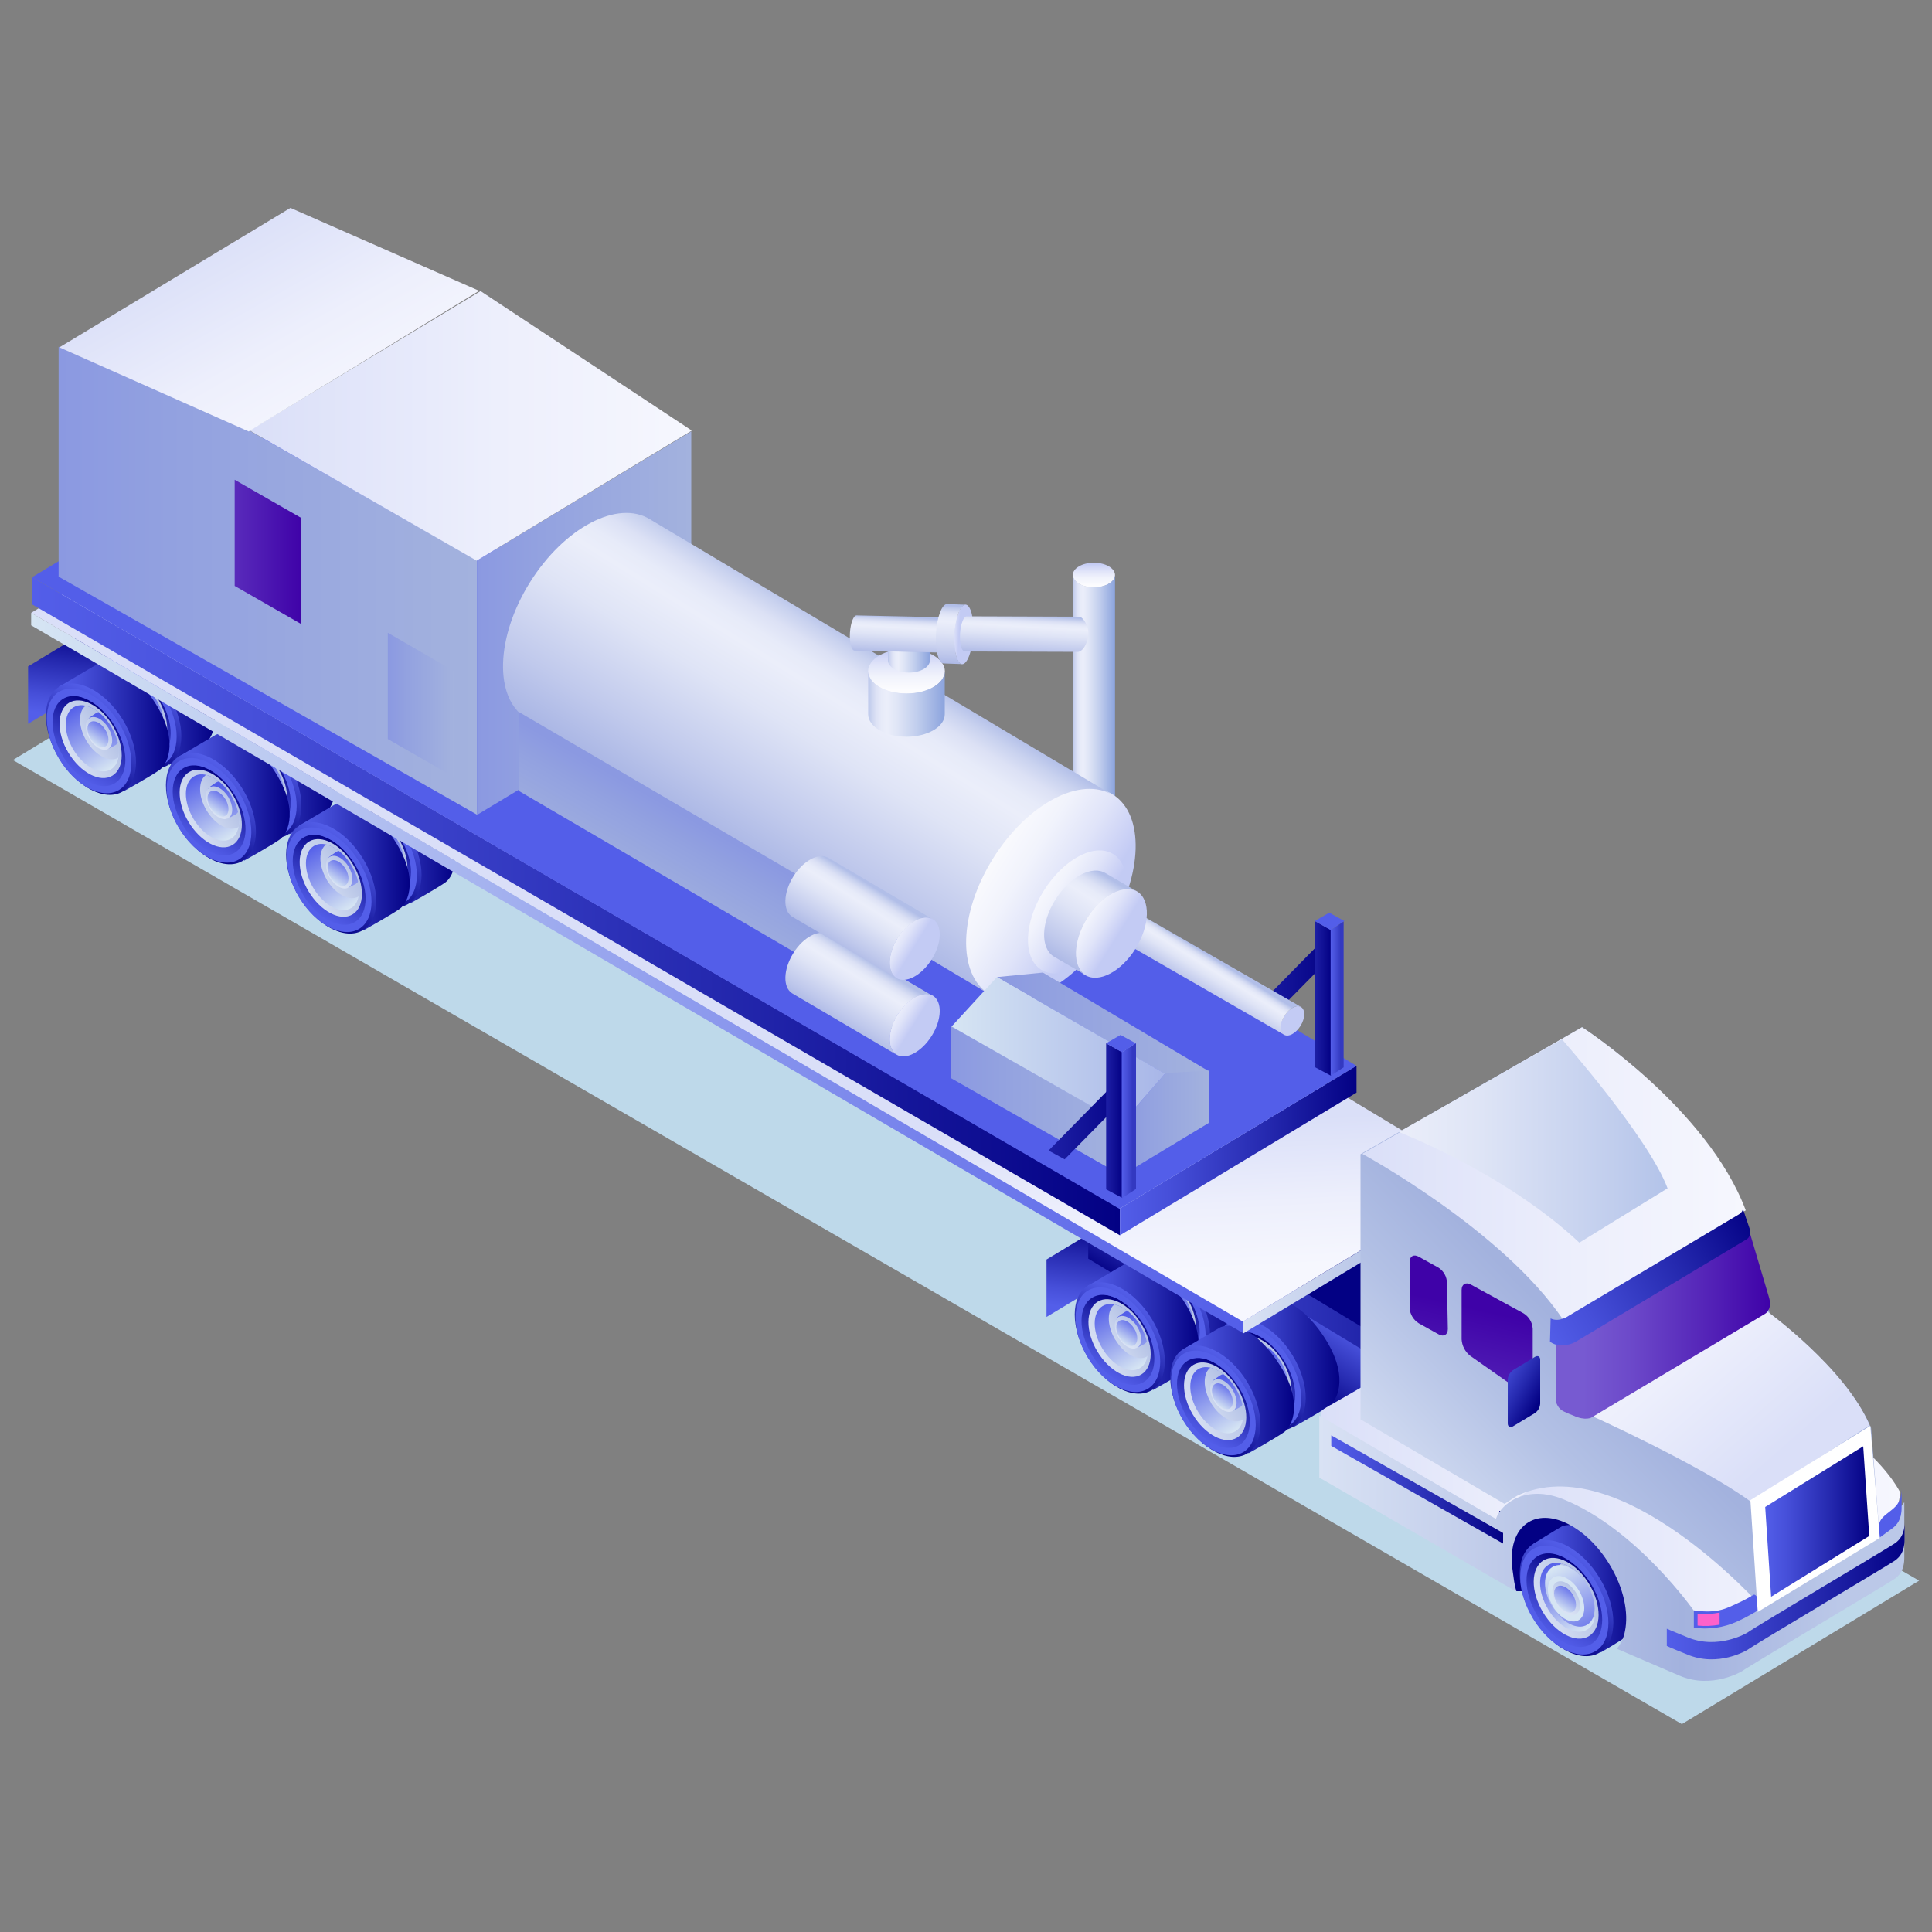
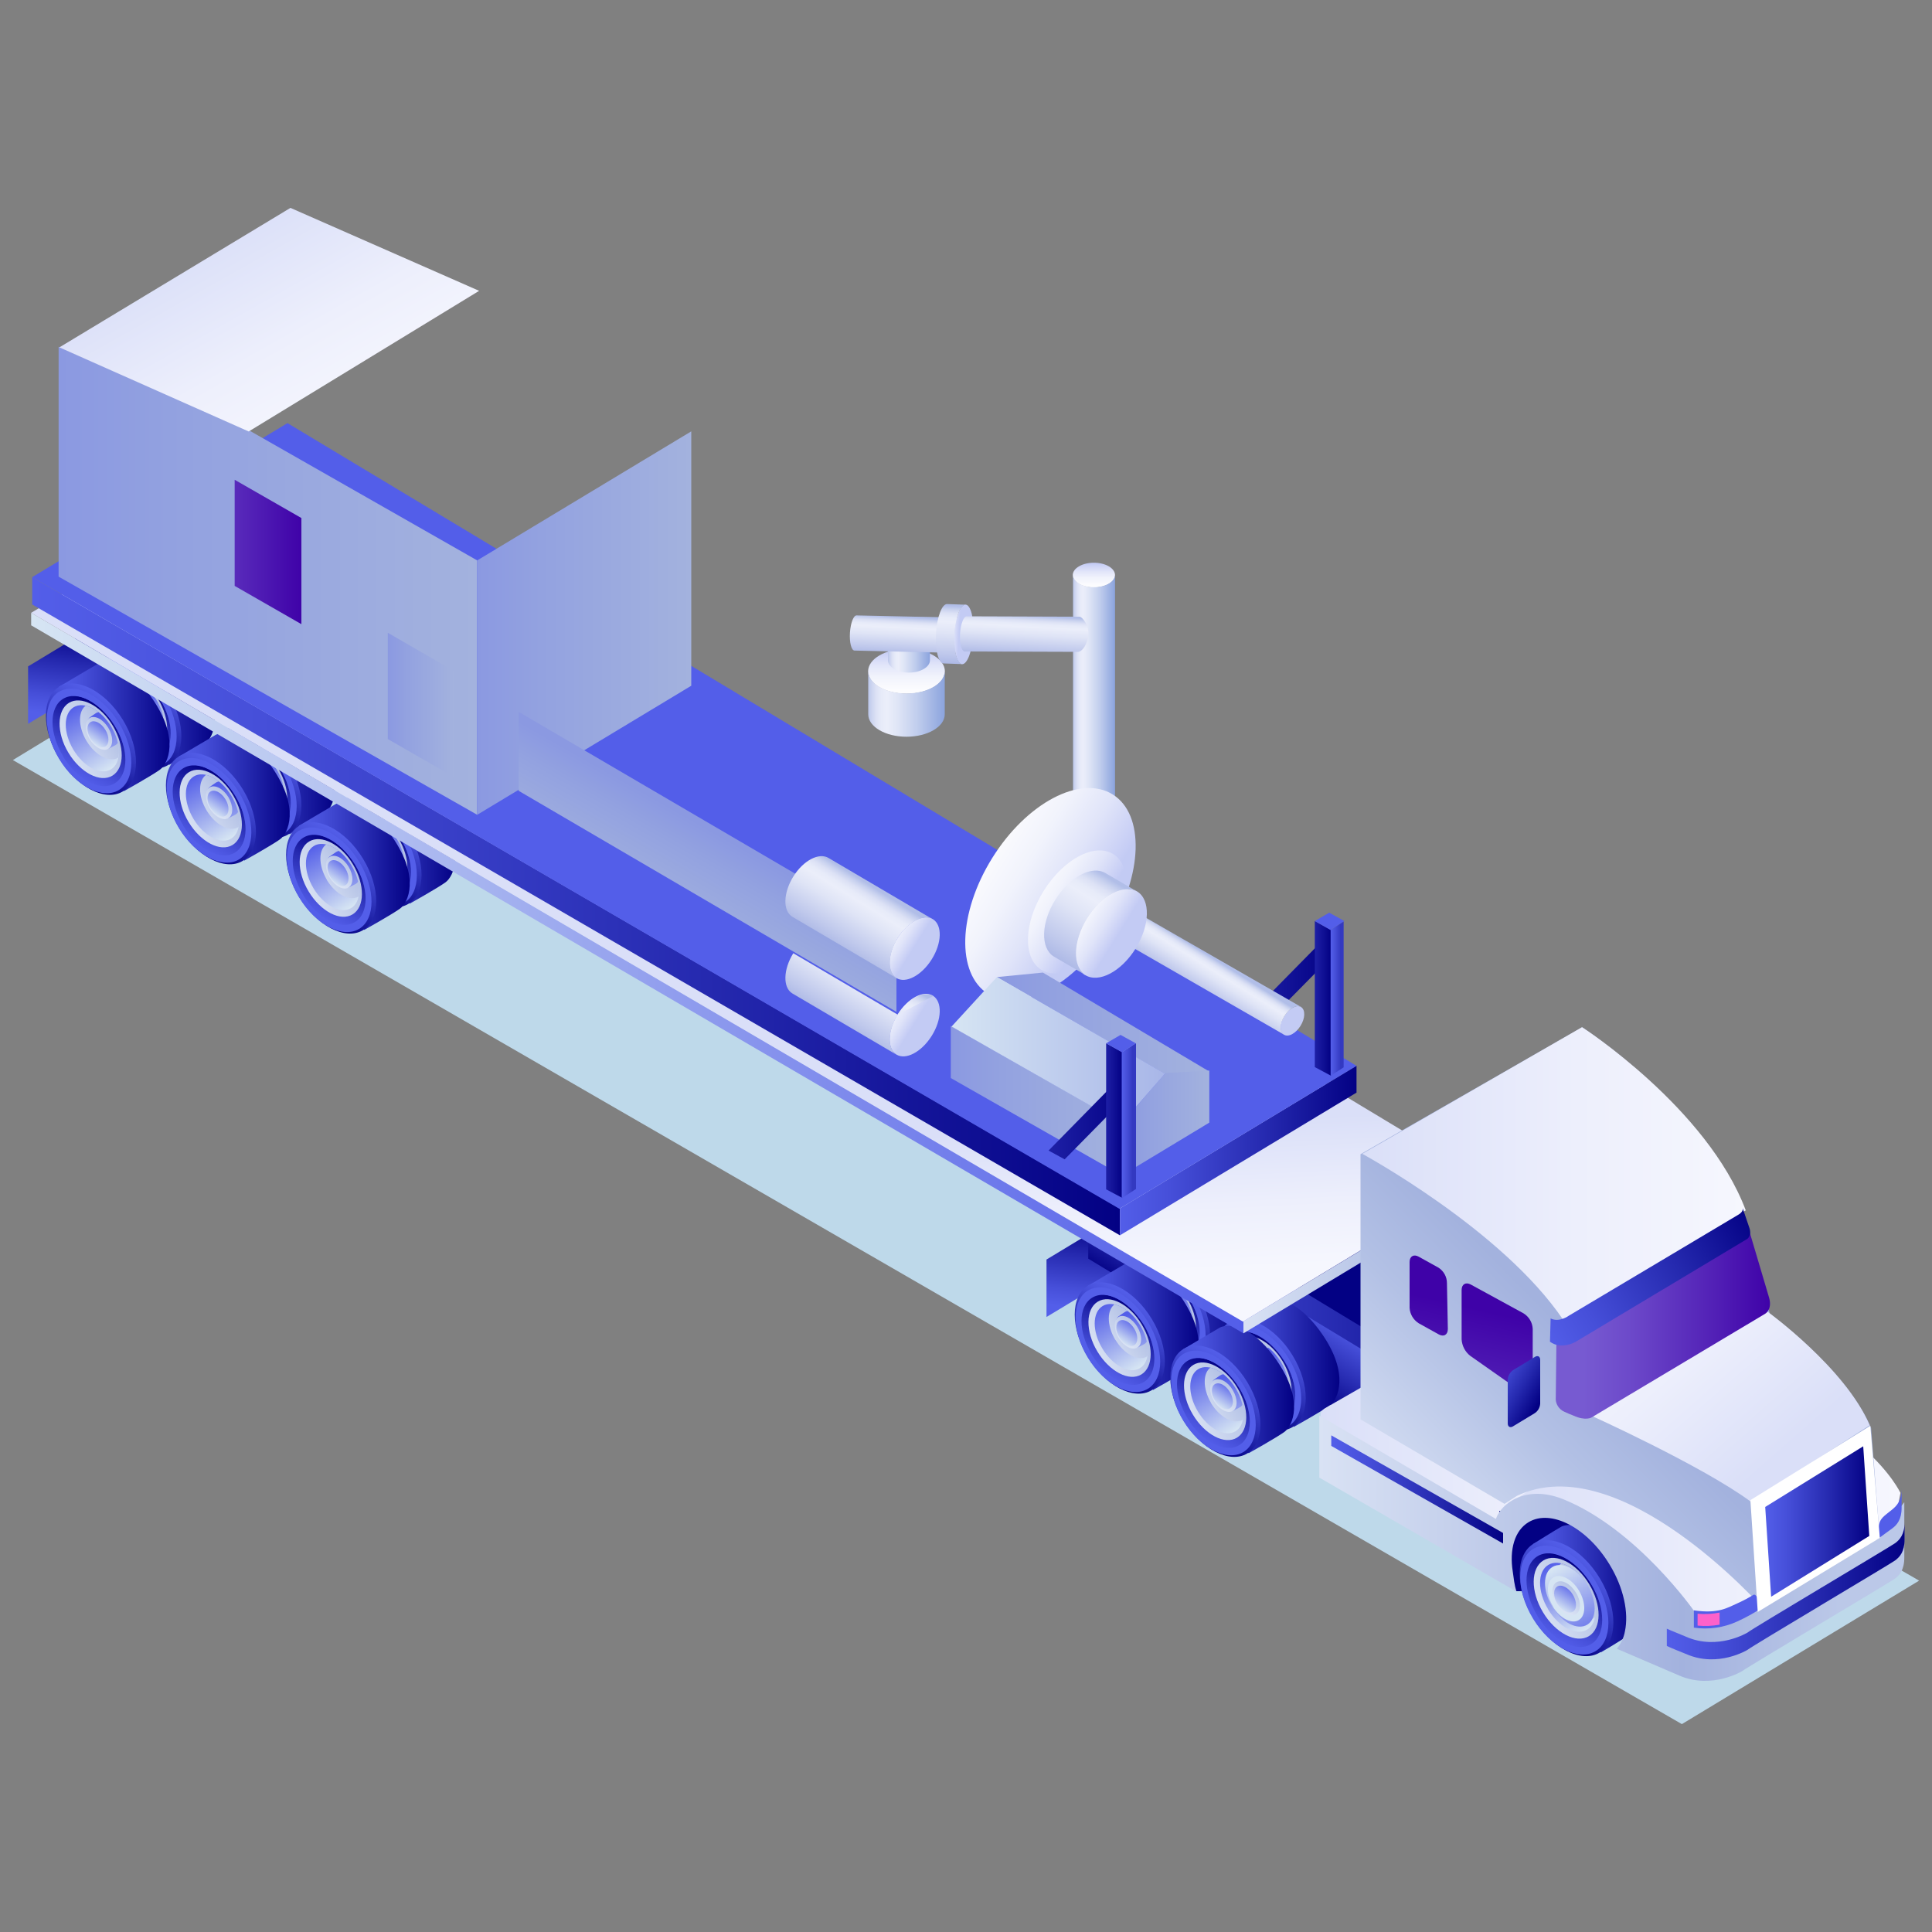
<svg xmlns="http://www.w3.org/2000/svg" xmlns:xlink="http://www.w3.org/1999/xlink" id="a" viewBox="0 0 150 150">
  <rect x="0" y="0" width="150" height="150" fill="#808080" stroke="none" />
  <defs>
    <style>.fs{fill:none;}.ft{fill:url(#j);}.fu{fill:url(#i);}.fv{fill:url(#h);}.fw{fill:url(#p);}.fx{fill:url(#m);}.fy{fill:url(#n);}.fz{fill:url(#l);}.ga{fill:url(#g);}.gb{fill:url(#f);}.gc{fill:url(#e);}.gd{fill:url(#d);}.ge{fill:url(#q);}.gf{fill:url(#o);}.gg{fill:url(#r);}.gh{fill:url(#s);}.gi{fill:url(#c);}.gj{fill:url(#b);}.gk{fill:url(#w);}.gl{fill:url(#v);}.gm{fill:url(#t);}.gn{fill:url(#z);}.go{fill:url(#y);}.gp{fill:url(#x);}.gq{fill:url(#af);}.gr{fill:url(#aa);}.gs{fill:url(#an);}.gt{fill:url(#ax);}.gu{fill:url(#ac);}.gv{fill:url(#am);}.gw{fill:url(#ab);}.gx{fill:url(#ag);}.gy{fill:url(#ah);}.gz{fill:url(#at);}.ha{fill:url(#az);}.hb{fill:url(#al);}.hc{fill:url(#aq);}.hd{fill:url(#ak);}.he{fill:url(#av);}.hf{fill:url(#ap);}.hg{fill:url(#au);}.hh{fill:url(#ad);}.hi{fill:url(#aj);}.hj{fill:url(#ai);}.hk{fill:url(#as);}.hl{fill:url(#ar);}.hm{fill:url(#aw);}.hn{fill:url(#dd);}.ho{fill:url(#dc);}.hp{fill:url(#dj);}.hq{fill:url(#da);}.hr{fill:url(#dg);}.hs{fill:url(#dl);}.ht{fill:url(#dk);}.hu{fill:url(#dr);}.hv{fill:url(#di);}.hw{fill:url(#df);}.hx{fill:url(#db);}.hy{fill:url(#dx);}.hz{fill:url(#du);}.ia{fill:url(#dt);}.ib{fill:url(#ds);}.ic{fill:url(#dz);}.id{fill:url(#dq);}.ie{fill:url(#dh);}.if{fill:url(#dw);}.ig{fill:url(#dn);}.ih{fill:url(#de);}.ii{fill:url(#dy);}.ij{fill:url(#dp);}.ik{fill:url(#dv);}.il{fill:url(#dm);}.im{fill:url(#bc);}.in{fill:url(#bb);}.io{fill:url(#ba);}.ip{fill:url(#bh);}.iq{fill:url(#bk);}.ir{fill:url(#bj);}.is{fill:url(#bp);}.it{fill:url(#bg);}.iu{fill:url(#bf);}.iv{fill:url(#be);}.iw{fill:url(#ce);}.ix{fill:url(#cg);}.iy{fill:url(#cn);}.iz{fill:url(#cm);}.ja{fill:url(#ch);}.jb{fill:url(#co);}.jc{fill:url(#cb);}.jd{fill:url(#ca);}.je{fill:url(#cc);}.jf{fill:url(#bt);}.jg{fill:url(#bs);}.jh{fill:url(#br);}.ji{fill:url(#bq);}.jj{fill:url(#bx);}.jk{fill:url(#bo);}.jl{fill:url(#bn);}.jm{fill:url(#bm);}.jn{fill:url(#bd);}.jo{fill:url(#bz);}.jp{fill:url(#by);}.jq{fill:url(#bw);}.jr{fill:url(#bu);}.js{fill:url(#bl);}.jt{fill:url(#ct);}.ju{fill:url(#cy);}.jv{fill:url(#cv);}.jw{fill:url(#cu);}.jx{fill:url(#cw);}.jy{fill:url(#cj);}.jz{fill:url(#ci);}.ka{fill:url(#cd);}.kb{fill:url(#ck);}.kc{fill:url(#cx);}.kd{fill:url(#cr);}.ke{fill:url(#cq);}.kf{fill:url(#cl);}.kg{fill:url(#cs);}.kh{fill:url(#fk);}.ki{fill:url(#fj);}.kj{fill:url(#fi);}.kk{fill:url(#fh);}.kl{fill:url(#fo);}.km{fill:url(#fn);}.kn{fill:url(#fm);}.ko{fill:url(#fl);}.kp{fill:url(#fg);}.kq{fill:url(#ff);}.kr{fill:url(#fe);}.ks{fill:url(#fd);}.kt{fill:url(#fr);}.ku{fill:url(#fq);}.kv{fill:url(#fp);}.kw{fill:url(#fc);}.kx{fill:url(#fb);}.ky{fill:url(#fa);}.kz{fill:url(#er);}.la{fill:url(#ej);}.lb{fill:url(#em);}.lc{fill:url(#el);}.ld{fill:url(#eo);}.le{fill:url(#ea);}.lf{fill:url(#ec);}.lg{fill:url(#eg);}.lh{fill:url(#eh);}.li{fill:url(#ei);}.lj{fill:url(#ek);}.lk{fill:url(#ep);}.ll{fill:url(#en);}.lm{fill:url(#eq);}.ln{fill:url(#ed);}.lo{fill:url(#es);}.lp{fill:url(#ef);}.lq{fill:url(#ee);}.lr{fill:url(#ez);}.ls{fill:url(#ew);}.lt{fill:url(#ex);}.lu{fill:url(#ey);}.lv{fill:url(#eb);}.lw{fill:url(#et);}.lx{fill:url(#ev);}.ly{fill:url(#eu);}.lz{fill:#030184;}.ma{fill:#535ee9;}.mb{fill:#fe61ca;}.mc{fill:#bed9ea;}.md{fill:#fff;}.me{fill:#d6e5f3;}.mf{clip-path:url(#u);}.mg{clip-path:url(#k);}.mh{clip-path:url(#ae);}.mi{clip-path:url(#ay);}.mj{clip-path:url(#ao);}.mk{clip-path:url(#cp);}.ml{clip-path:url(#cz);}.mm{clip-path:url(#bv);}.mn{clip-path:url(#bi);}.mo{clip-path:url(#cf);}.mp{clip-path:url(#do);}</style>
    <linearGradient id="b" x1="97.2" y1="-459.64" x2="103.5" y2="-459.64" gradientTransform="translate(0 536)" gradientUnits="userSpaceOnUse">
      <stop offset="0" stop-color="#1e20a6" />
      <stop offset="1" stop-color="#030184" />
    </linearGradient>
    <linearGradient id="c" x1="84.94" y1="-492.24" x2="84.94" y2="-489.89" gradientTransform="translate(0 536)" gradientUnits="userSpaceOnUse">
      <stop offset="0" stop-color="#c3cbf4" />
      <stop offset=".03" stop-color="#c7cef5" />
      <stop offset=".25" stop-color="#e0e4f9" />
      <stop offset=".47" stop-color="#f1f3fc" />
      <stop offset=".72" stop-color="#fcfcfe" />
      <stop offset="1" stop-color="#fff" />
    </linearGradient>
    <linearGradient id="d" x1="83.22" y1="-478.43" x2="86.63" y2="-478.43" gradientTransform="translate(0 536)" gradientUnits="userSpaceOnUse">
      <stop offset="0" stop-color="#b1bee8" />
      <stop offset=".06" stop-color="#c9d2ef" />
      <stop offset=".12" stop-color="#dce1f5" />
      <stop offset=".19" stop-color="#e7ebf9" />
      <stop offset=".26" stop-color="#ebeefa" />
      <stop offset=".39" stop-color="#dfe5f6" />
      <stop offset=".64" stop-color="#c0cded" />
      <stop offset=".97" stop-color="#8da5de" />
      <stop offset="1" stop-color="#87a1dc" />
    </linearGradient>
    <linearGradient id="e" x1="10.36" y1="-479.72" x2="11.22" y2="-486.37" gradientTransform="translate(0 536)" gradientUnits="userSpaceOnUse">
      <stop offset="0" stop-color="#535ee9" />
      <stop offset=".21" stop-color="#464fd9" />
      <stop offset=".62" stop-color="#2529af" />
      <stop offset="1" stop-color="#030184" />
    </linearGradient>
    <linearGradient id="f" x1="8.08" y1="-481.56" x2="16.68" y2="-481.56" xlink:href="#e" />
    <linearGradient id="g" x1="12.28" y1="-483.61" x2="8.88" y2="-477.72" xlink:href="#e" />
    <linearGradient id="h" x1="8.96" y1="-478.02" x2="11.79" y2="-482.92" xlink:href="#e" />
    <linearGradient id="i" x1="8.42" y1="-479.58" x2="14.82" y2="-482.78" gradientTransform="translate(0 536)" gradientUnits="userSpaceOnUse">
      <stop offset="0" stop-color="#d9e2f4" />
      <stop offset=".63" stop-color="#b3c1e5" />
      <stop offset="1" stop-color="#a3b2de" />
    </linearGradient>
    <linearGradient id="j" x1="12.13" y1="-478.4" x2="9.19" y2="-483.18" gradientTransform="translate(0 536)" gradientUnits="userSpaceOnUse">
      <stop offset="0" stop-color="#d6e5f3" />
      <stop offset="1" stop-color="#535ee9" />
    </linearGradient>
    <clipPath id="k">
      <path class="fs" d="M9.22,56.16c.8,1.33,2.11,2.01,2.92,1.52s.82-1.97.02-3.3-2.11-2.01-2.92-1.52-.83,1.97-.02,3.3Z" />
    </clipPath>
    <linearGradient id="l" x1="9.34" y1="-479.79" x2="13.51" y2="-482.67" xlink:href="#i" />
    <linearGradient id="m" x1="11.95" y1="-480" x2="11.15" y2="-482.45" gradientTransform="translate(0 536)" gradientUnits="userSpaceOnUse">
      <stop offset="0" stop-color="#8d9aed" />
      <stop offset="1" stop-color="#535ee9" />
    </linearGradient>
    <linearGradient id="n" x1="10.79" y1="-480.58" x2="12.53" y2="-482.74" xlink:href="#i" />
    <linearGradient id="o" x1="10.66" y1="-480.35" x2="11.77" y2="-481.99" xlink:href="#j" />
    <linearGradient id="p" x1="4.56" y1="-479.52" x2="13.17" y2="-479.52" xlink:href="#e" />
    <linearGradient id="q" x1="8.76" y1="-481.56" x2="5.36" y2="-475.67" xlink:href="#e" />
    <linearGradient id="r" x1="5.44" y1="-475.97" x2="8.27" y2="-480.87" xlink:href="#e" />
    <linearGradient id="s" x1="4.89" y1="-477.53" x2="11.3" y2="-480.73" xlink:href="#i" />
    <linearGradient id="t" x1="8.61" y1="-476.35" x2="5.66" y2="-481.13" xlink:href="#j" />
    <clipPath id="u">
      <path class="fs" d="M5.7,58.21c.8,1.33,2.11,2.01,2.92,1.52s.82-1.97.02-3.3-2.11-2.01-2.92-1.52-.82,1.97-.02,3.3Z" />
    </clipPath>
    <linearGradient id="v" x1="5.82" y1="-477.74" x2="9.99" y2="-480.62" xlink:href="#i" />
    <linearGradient id="w" x1="8.42" y1="-477.95" x2="7.63" y2="-480.41" xlink:href="#m" />
    <linearGradient id="x" x1="7.26" y1="-478.54" x2="9.01" y2="-480.7" xlink:href="#i" />
    <linearGradient id="y" x1="7.14" y1="-478.31" x2="8.25" y2="-479.94" xlink:href="#j" />
    <linearGradient id="z" x1="17.41" y1="-476.18" x2="26.02" y2="-476.18" xlink:href="#e" />
    <linearGradient id="aa" x1="21.61" y1="-478.22" x2="18.2" y2="-472.33" xlink:href="#e" />
    <linearGradient id="ab" x1="18.29" y1="-472.63" x2="21.12" y2="-477.53" xlink:href="#e" />
    <linearGradient id="ac" x1="17.74" y1="-474.19" x2="24.15" y2="-477.39" xlink:href="#i" />
    <linearGradient id="ad" x1="21.46" y1="-473.01" x2="18.51" y2="-477.79" xlink:href="#j" />
    <clipPath id="ae">
      <path class="fs" d="M18.55,61.55c.8,1.34,2.11,2.01,2.92,1.52s.82-1.97.02-3.3-2.11-2.01-2.92-1.52c-.81.49-.82,1.97-.02,3.3Z" />
    </clipPath>
    <linearGradient id="af" x1="18.67" y1="-474.4" x2="22.84" y2="-477.28" xlink:href="#i" />
    <linearGradient id="ag" x1="21.27" y1="-474.61" x2="20.48" y2="-477.06" xlink:href="#m" />
    <linearGradient id="ah" x1="20.11" y1="-475.19" x2="21.86" y2="-477.35" xlink:href="#i" />
    <linearGradient id="ai" x1="19.99" y1="-474.96" x2="21.1" y2="-476.6" xlink:href="#j" />
    <linearGradient id="aj" x1="13.89" y1="-474.13" x2="22.5" y2="-474.13" xlink:href="#e" />
    <linearGradient id="ak" x1="18.08" y1="-476.18" x2="14.68" y2="-470.28" xlink:href="#e" />
    <linearGradient id="al" x1="14.77" y1="-470.58" x2="17.6" y2="-475.48" xlink:href="#e" />
    <linearGradient id="am" x1="14.22" y1="-472.15" x2="20.62" y2="-475.35" xlink:href="#i" />
    <linearGradient id="an" x1="17.94" y1="-470.97" x2="14.99" y2="-475.74" xlink:href="#j" />
    <clipPath id="ao">
      <path class="fs" d="M15.03,63.59c.8,1.33,2.11,2.01,2.92,1.52s.83-1.97.02-3.31-2.11-2.01-2.92-1.52-.83,1.97-.02,3.31Z" />
    </clipPath>
    <linearGradient id="ap" x1="15.15" y1="-472.35" x2="19.32" y2="-475.24" xlink:href="#i" />
    <linearGradient id="aq" x1="17.75" y1="-472.56" x2="16.95" y2="-475.02" xlink:href="#m" />
    <linearGradient id="ar" x1="16.58" y1="-473.15" x2="18.33" y2="-475.31" xlink:href="#i" />
    <linearGradient id="as" x1="16.47" y1="-472.92" x2="17.57" y2="-474.56" xlink:href="#j" />
    <linearGradient id="at" x1="26.74" y1="-470.79" x2="35.34" y2="-470.79" xlink:href="#e" />
    <linearGradient id="au" x1="30.94" y1="-472.83" x2="27.53" y2="-466.94" xlink:href="#e" />
    <linearGradient id="av" x1="27.61" y1="-467.24" x2="30.44" y2="-472.14" xlink:href="#e" />
    <linearGradient id="aw" x1="27.07" y1="-468.8" x2="33.47" y2="-472" xlink:href="#i" />
    <linearGradient id="ax" x1="30.78" y1="-467.62" x2="27.84" y2="-472.4" xlink:href="#j" />
    <clipPath id="ay">
      <path class="fs" d="M27.87,66.93c.8,1.34,2.11,2.01,2.92,1.52s.82-1.97.02-3.3-2.11-2.01-2.92-1.52-.82,1.97-.02,3.3Z" />
    </clipPath>
    <linearGradient id="az" x1="28" y1="-469.01" x2="32.17" y2="-471.89" xlink:href="#i" />
    <linearGradient id="ba" x1="30.6" y1="-469.22" x2="29.8" y2="-471.68" xlink:href="#m" />
    <linearGradient id="bb" x1="29.43" y1="-469.81" x2="31.18" y2="-471.97" xlink:href="#i" />
    <linearGradient id="bc" x1="29.31" y1="-469.58" x2="30.42" y2="-471.21" xlink:href="#j" />
    <linearGradient id="bd" x1="23.21" y1="-468.74" x2="31.82" y2="-468.74" xlink:href="#e" />
    <linearGradient id="be" x1="27.41" y1="-470.79" x2="24.01" y2="-464.89" xlink:href="#e" />
    <linearGradient id="bf" x1="24.09" y1="-465.2" x2="26.92" y2="-470.1" xlink:href="#e" />
    <linearGradient id="bg" x1="23.54" y1="-466.76" x2="29.95" y2="-469.96" xlink:href="#i" />
    <linearGradient id="bh" x1="27.26" y1="-465.58" x2="24.32" y2="-470.36" xlink:href="#j" />
    <clipPath id="bi">
      <path class="fs" d="M24.35,68.98c.8,1.33,2.11,2.01,2.92,1.52s.82-1.97.02-3.3-2.11-2.01-2.92-1.52-.83,1.97-.02,3.3Z" />
    </clipPath>
    <linearGradient id="bj" x1="24.47" y1="-466.96" x2="28.64" y2="-469.85" xlink:href="#i" />
    <linearGradient id="bk" x1="27.08" y1="-467.18" x2="26.28" y2="-469.63" xlink:href="#m" />
    <linearGradient id="bl" x1="25.91" y1="-467.76" x2="27.66" y2="-469.92" xlink:href="#i" />
    <linearGradient id="bm" x1="25.79" y1="-467.53" x2="26.9" y2="-469.17" xlink:href="#j" />
    <linearGradient id="bn" x1="89.43" y1="-433.67" x2="90.28" y2="-440.32" xlink:href="#e" />
    <linearGradient id="bo" x1="97.98" y1="-437.6" x2="94.42" y2="-431.78" xlink:href="#e" />
    <linearGradient id="bp" x1="85.09" y1="-439.04" x2="116.2" y2="-439.04" xlink:href="#e" />
    <linearGradient id="bq" x1="87.97" y1="-435.07" x2="96.58" y2="-435.07" xlink:href="#e" />
    <linearGradient id="br" x1="92.16" y1="-437.12" x2="88.76" y2="-431.23" xlink:href="#e" />
    <linearGradient id="bs" x1="88.85" y1="-431.53" x2="91.68" y2="-436.43" xlink:href="#e" />
    <linearGradient id="bt" x1="88.3" y1="-433.09" x2="94.71" y2="-436.29" xlink:href="#i" />
    <linearGradient id="bu" x1="92.02" y1="-431.91" x2="89.08" y2="-436.69" xlink:href="#j" />
    <clipPath id="bv">
      <path class="fs" d="M89.11,102.64c.8,1.33,2.11,2.01,2.92,1.52s.82-1.97.02-3.3-2.11-2.01-2.92-1.52-.82,1.98-.02,3.3Z" />
    </clipPath>
    <linearGradient id="bw" x1="89.23" y1="-433.3" x2="93.4" y2="-436.18" xlink:href="#i" />
    <linearGradient id="bx" x1="91.83" y1="-433.51" x2="91.04" y2="-435.96" xlink:href="#m" />
    <linearGradient id="by" x1="90.67" y1="-434.09" x2="92.42" y2="-436.25" xlink:href="#i" />
    <linearGradient id="bz" x1="90.55" y1="-433.86" x2="91.65" y2="-435.5" xlink:href="#j" />
    <linearGradient id="ca" x1="84.44" y1="-433.03" x2="93.05" y2="-433.03" xlink:href="#e" />
    <linearGradient id="cb" x1="88.65" y1="-435.07" x2="85.24" y2="-429.18" xlink:href="#e" />
    <linearGradient id="cc" x1="85.33" y1="-429.48" x2="88.16" y2="-434.38" xlink:href="#e" />
    <linearGradient id="cd" x1="84.78" y1="-431.04" x2="91.18" y2="-434.25" xlink:href="#i" />
    <linearGradient id="ce" x1="88.49" y1="-429.86" x2="85.55" y2="-434.64" xlink:href="#j" />
    <clipPath id="cf">
      <path class="fs" d="M85.59,104.7c.8,1.34,2.11,2.01,2.92,1.52s.82-1.97.02-3.3-2.11-2.01-2.92-1.52-.83,1.97-.02,3.3Z" />
    </clipPath>
    <linearGradient id="cg" x1="85.71" y1="-431.25" x2="89.87" y2="-434.13" xlink:href="#i" />
    <linearGradient id="ch" x1="88.31" y1="-431.46" x2="87.51" y2="-433.92" xlink:href="#m" />
    <linearGradient id="ci" x1="87.14" y1="-432.05" x2="88.89" y2="-434.21" xlink:href="#i" />
    <linearGradient id="cj" x1="87.02" y1="-431.82" x2="88.13" y2="-433.45" xlink:href="#j" />
    <linearGradient id="ck" x1="95.4" y1="-430.16" x2="104.01" y2="-430.16" xlink:href="#e" />
    <linearGradient id="cl" x1="99.59" y1="-432.21" x2="96.18" y2="-426.31" xlink:href="#e" />
    <linearGradient id="cm" x1="96.27" y1="-426.62" x2="99.1" y2="-431.52" xlink:href="#e" />
    <linearGradient id="cn" x1="95.72" y1="-428.18" x2="102.13" y2="-431.38" xlink:href="#i" />
    <linearGradient id="co" x1="99.44" y1="-427" x2="96.49" y2="-431.78" xlink:href="#j" />
    <clipPath id="cp">
      <path class="fs" d="M96.53,107.56c.8,1.34,2.11,2.01,2.92,1.52s.82-1.97.02-3.3-2.11-2.01-2.92-1.52-.82,1.97-.02,3.3Z" />
    </clipPath>
    <linearGradient id="cq" x1="96.65" y1="-428.39" x2="100.82" y2="-431.27" xlink:href="#i" />
    <linearGradient id="cr" x1="99.26" y1="-428.6" x2="98.46" y2="-431.06" xlink:href="#m" />
    <linearGradient id="cs" x1="98.09" y1="-429.18" x2="99.84" y2="-431.34" xlink:href="#i" />
    <linearGradient id="ct" x1="97.97" y1="-428.95" x2="99.07" y2="-430.59" xlink:href="#j" />
    <linearGradient id="cu" x1="91.87" y1="-428.12" x2="100.47" y2="-428.12" xlink:href="#e" />
    <linearGradient id="cv" x1="96.06" y1="-430.16" x2="92.66" y2="-424.27" xlink:href="#e" />
    <linearGradient id="cw" x1="92.75" y1="-424.57" x2="95.58" y2="-429.47" xlink:href="#e" />
    <linearGradient id="cx" x1="92.2" y1="-426.13" x2="98.6" y2="-429.34" xlink:href="#i" />
    <linearGradient id="cy" x1="95.91" y1="-424.95" x2="92.97" y2="-429.73" xlink:href="#j" />
    <clipPath id="cz">
      <path class="fs" d="M93.01,109.6c.8,1.33,2.11,2.01,2.92,1.52s.82-1.97.02-3.3-2.11-2.01-2.92-1.52-.83,1.97-.02,3.3Z" />
    </clipPath>
    <linearGradient id="da" x1="93.13" y1="-426.34" x2="97.3" y2="-429.22" xlink:href="#i" />
    <linearGradient id="db" x1="95.73" y1="-426.55" x2="94.93" y2="-429.01" xlink:href="#m" />
    <linearGradient id="dc" x1="94.57" y1="-427.13" x2="96.32" y2="-429.3" xlink:href="#i" />
    <linearGradient id="dd" x1="94.44" y1="-426.91" x2="95.55" y2="-428.54" xlink:href="#j" />
    <linearGradient id="de" x1="2.42" y1="-460.45" x2="96.54" y2="-460.45" xlink:href="#j" />
    <linearGradient id="df" x1="96.54" y1="-438.49" x2="114.91" y2="-438.49" xlink:href="#i" />
    <linearGradient id="dg" x1="59.66" y1="-447.19" x2="60.23" y2="-435.69" gradientTransform="translate(0 536)" gradientUnits="userSpaceOnUse">
      <stop offset="0" stop-color="#dadff8" />
      <stop offset=".56" stop-color="#edeffc" />
      <stop offset="1" stop-color="#f6f7fe" />
    </linearGradient>
    <linearGradient id="dh" x1="102.52" y1="-425.6" x2="130.42" y2="-425.6" xlink:href="#dg" />
    <linearGradient id="di" x1="116.78" y1="-419.54" x2="147.55" y2="-419.54" xlink:href="#dg" />
    <linearGradient id="dj" x1="119.01" y1="-412.66" x2="127.23" y2="-412.66" xlink:href="#e" />
    <linearGradient id="dk" x1="123.39" y1="-414.98" x2="119.85" y2="-408.85" xlink:href="#e" />
    <linearGradient id="dl" x1="119.93" y1="-409.16" x2="122.87" y2="-414.26" xlink:href="#e" />
    <linearGradient id="dm" x1="119.36" y1="-410.79" x2="126.02" y2="-414.12" xlink:href="#i" />
    <linearGradient id="dn" x1="123.22" y1="-409.56" x2="120.16" y2="-414.53" xlink:href="#j" />
    <clipPath id="do">
      <path class="fs" d="M120.19,124.94c.83,1.39,2.19,2.09,3.04,1.58s.86-2.05.02-3.44-2.19-2.09-3.04-1.58-.85,2.05-.02,3.43Z" />
    </clipPath>
    <linearGradient id="dp" x1="120.32" y1="-411" x2="124.66" y2="-414" xlink:href="#i" />
    <linearGradient id="dq" x1="120.67" y1="-414.19" x2="124.11" y2="-408.26" xlink:href="#j" />
    <linearGradient id="dr" x1="121.15" y1="-411.37" x2="122.97" y2="-413.62" xlink:href="#i" />
    <linearGradient id="ds" x1="121.02" y1="-411.13" x2="122.18" y2="-412.83" xlink:href="#j" />
    <linearGradient id="dt" x1="102.45" y1="-415.8" x2="147.85" y2="-415.8" gradientTransform="translate(0 536)" gradientUnits="userSpaceOnUse">
      <stop offset="0" stop-color="#d9e2f4" />
      <stop offset=".62" stop-color="#a3b2de" />
      <stop offset=".89" stop-color="#bbc8e8" />
    </linearGradient>
    <linearGradient id="du" x1="110.41" y1="-416.49" x2="124.22" y2="-430.12" xlink:href="#i" />
    <linearGradient id="dv" x1="114.82" y1="-425.79" x2="116.69" y2="-433.94" gradientTransform="translate(0 536)" gradientUnits="userSpaceOnUse">
      <stop offset="0" stop-color="#592bbb" />
      <stop offset="1" stop-color="#3f02a8" />
    </linearGradient>
    <linearGradient id="dw" x1="109.02" y1="-427.12" x2="110.89" y2="-435.27" xlink:href="#dv" />
    <linearGradient id="dx" x1="129.4" y1="-412.49" x2="147.87" y2="-412.49" xlink:href="#e" />
    <linearGradient id="dy" x1="115.56" y1="-429.54" x2="119.56" y2="-427.23" xlink:href="#e" />
    <linearGradient id="dz" x1="105.76" y1="-444.88" x2="135.54" y2="-444.88" xlink:href="#dg" />
    <linearGradient id="ea" x1="137.55" y1="-422.51" x2="125.33" y2="-436.42" xlink:href="#dg" />
    <linearGradient id="eb" x1="137.05" y1="-417.87" x2="145.13" y2="-417.87" xlink:href="#e" />
    <linearGradient id="ec" x1="120.78" y1="-435.18" x2="137.41" y2="-435.18" gradientTransform="translate(0 532.93)" gradientUnits="userSpaceOnUse">
      <stop offset=".13" stop-color="#775ad1" />
      <stop offset=".34" stop-color="#6d4aca" />
      <stop offset=".74" stop-color="#5220b6" />
      <stop offset="1" stop-color="#3f02a8" />
    </linearGradient>
    <linearGradient id="ed" x1="119.98" y1="-431.91" x2="136.16" y2="-441.6" xlink:href="#e" />
    <linearGradient id="ee" x1="103.36" y1="-420.36" x2="116.7" y2="-420.36" xlink:href="#e" />
    <linearGradient id="ef" x1="108.61" y1="-447.41" x2="129.47" y2="-447.41" gradientTransform="translate(0 536)" gradientUnits="userSpaceOnUse">
      <stop offset="0" stop-color="#ebeefa" />
      <stop offset=".29" stop-color="#dfe5f6" />
      <stop offset=".81" stop-color="#c0cded" />
      <stop offset="1" stop-color="#b3c3e9" />
    </linearGradient>
    <linearGradient id="eg" x1="2.5" y1="-465.64" x2="86.95" y2="-465.64" xlink:href="#e" />
    <linearGradient id="eh" x1="86.95" y1="-446.67" x2="105.32" y2="-446.67" xlink:href="#e" />
    <linearGradient id="ei" x1="4.55" y1="-490.91" x2="37.05" y2="-490.91" gradientTransform="translate(0 536)" gradientUnits="userSpaceOnUse">
      <stop offset="0" stop-color="#8b99e1" />
      <stop offset=".3" stop-color="#93a2e0" />
      <stop offset="1" stop-color="#a3b2de" />
    </linearGradient>
    <linearGradient id="ej" x1="37.05" y1="-487.62" x2="53.67" y2="-487.62" xlink:href="#ei" />
    <linearGradient id="ek" x1="19.38" y1="-502.94" x2="53.71" y2="-502.94" xlink:href="#dg" />
    <linearGradient id="el" x1="-600.28" y1="-1192.54" x2="-600.28" y2="-1190.73" gradientTransform="translate(-1230.43 -41.91) rotate(121.94)" xlink:href="#c" />
    <linearGradient id="em" x1="-602.07" y1="-1183.66" x2="-598.89" y2="-1183.66" gradientTransform="translate(-1230.43 -41.91) rotate(121.94)" gradientUnits="userSpaceOnUse">
      <stop offset="0" stop-color="#b1bee8" />
      <stop offset=".06" stop-color="#c9d2ef" />
      <stop offset=".12" stop-color="#dce1f5" />
      <stop offset=".19" stop-color="#e7ebf9" />
      <stop offset=".26" stop-color="#ebeefa" />
      <stop offset=".44" stop-color="#dfe4f6" />
      <stop offset=".76" stop-color="#c0c9ec" />
      <stop offset="1" stop-color="#a5b2e3" />
    </linearGradient>
    <linearGradient id="en" x1="-598.68" y1="-1175.66" x2="-598.68" y2="-1162.53" gradientTransform="translate(-1230.43 -41.91) rotate(121.94)" xlink:href="#c" />
    <linearGradient id="eo" x1="-608.71" y1="-1146.74" x2="-588.8" y2="-1146.74" xlink:href="#em" />
    <linearGradient id="ep" x1="17.04" y1="-518.11" x2="25.73" y2="-502.64" xlink:href="#dg" />
    <linearGradient id="eq" x1="18.22" y1="-493.15" x2="23.4" y2="-493.15" xlink:href="#dv" />
    <linearGradient id="er" x1="30.11" y1="-481.26" x2="35.28" y2="-481.26" xlink:href="#ei" />
    <linearGradient id="es" x1="56.06" y1="-471.06" x2="52.35" y2="-464.54" xlink:href="#ei" />
    <linearGradient id="et" x1="-584.5" y1="-1168.61" x2="-584.5" y2="-1164.74" gradientTransform="translate(-1230.43 -41.91) rotate(121.94)" xlink:href="#c" />
    <linearGradient id="eu" x1="-587.74" y1="-1161.21" x2="-581.87" y2="-1161.21" xlink:href="#em" />
    <linearGradient id="ev" x1="-589.54" y1="-1165.46" x2="-589.54" y2="-1161.59" gradientTransform="translate(-1230.43 -41.91) rotate(121.94)" xlink:href="#c" />
    <linearGradient id="ew" x1="-592.78" y1="-1158.07" x2="-586.91" y2="-1158.07" xlink:href="#em" />
    <linearGradient id="ex" x1="-598.62" y1="-1176.08" x2="-598.62" y2="-1168.47" gradientTransform="translate(-1230.43 -41.91) rotate(121.94)" xlink:href="#c" />
    <linearGradient id="ey" x1="-598.6" y1="-1178.39" x2="-598.6" y2="-1172.89" gradientTransform="translate(-1230.43 -41.91) rotate(121.94)" xlink:href="#c" />
    <linearGradient id="ez" x1="-603.06" y1="-1173.31" x2="-594.99" y2="-1173.31" xlink:href="#em" />
    <linearGradient id="fa" x1="70.38" y1="-485.49" x2="70.38" y2="-481.21" xlink:href="#c" />
    <linearGradient id="fb" x1="67.26" y1="-481.35" x2="73.46" y2="-481.35" xlink:href="#d" />
    <linearGradient id="fc" x1="70.57" y1="-487.46" x2="70.57" y2="-485.11" xlink:href="#c" />
    <linearGradient id="fd" x1="68.86" y1="-485.18" x2="72.26" y2="-485.18" xlink:href="#d" />
    <linearGradient id="fe" x1="-846.18" y1="-384.66" x2="-846.18" y2="-382.69" gradientTransform="translate(-184.57 883.94) rotate(93.43) scale(1 .54) skewX(.14)" xlink:href="#c" />
    <linearGradient id="ff" x1="-848.85" y1="-377.59" x2="-845.67" y2="-377.59" gradientTransform="translate(-184.57 883.94) rotate(93.43) scale(1 .54) skewX(.14)" xlink:href="#em" />
    <linearGradient id="fg" x1="-846.27" y1="-386.35" x2="-846.27" y2="-383.02" gradientTransform="translate(-184.57 883.94) rotate(93.43) scale(1 .54) skewX(.14)" xlink:href="#c" />
    <linearGradient id="fh" x1="-849.94" y1="-384.34" x2="-845.07" y2="-384.34" gradientTransform="translate(-184.57 883.94) rotate(93.43) scale(1 .54) skewX(.14)" xlink:href="#em" />
    <linearGradient id="fi" x1="-849.51" y1="-394.97" x2="-846.12" y2="-394.97" gradientTransform="translate(-184.57 883.94) rotate(93.43) scale(1 .54) skewX(.14)" xlink:href="#em" />
    <linearGradient id="fj" x1="102.08" y1="-458.49" x2="103.34" y2="-458.49" xlink:href="#b" />
    <linearGradient id="fk" x1="103.31" y1="-458.47" x2="104.32" y2="-458.47" gradientTransform="translate(0 536)" gradientUnits="userSpaceOnUse">
      <stop offset="0" stop-color="#535ee9" />
      <stop offset=".35" stop-color="#464fd9" />
      <stop offset=".76" stop-color="#3339c1" />
    </linearGradient>
    <linearGradient id="fl" x1="77.4" y1="-456.55" x2="93.87" y2="-456.55" xlink:href="#ei" />
    <linearGradient id="fm" x1="73.82" y1="-450.54" x2="87.1" y2="-450.54" xlink:href="#ei" />
    <linearGradient id="fn" x1="87.1" y1="-448.81" x2="93.89" y2="-448.81" xlink:href="#ei" />
    <linearGradient id="fo" x1="73.88" y1="-454.46" x2="90.45" y2="-454.46" gradientTransform="translate(0 536)" gradientUnits="userSpaceOnUse">
      <stop offset="0" stop-color="#d6e5f3" />
      <stop offset="1" stop-color="#a8b6e8" />
    </linearGradient>
    <linearGradient id="fp" x1="81.41" y1="-448.9" x2="87.71" y2="-448.9" xlink:href="#b" />
    <linearGradient id="fq" x1="85.88" y1="-449" x2="87.14" y2="-449" xlink:href="#b" />
    <linearGradient id="fr" x1="87.09" y1="-448.99" x2="88.2" y2="-448.99" xlink:href="#fk" />
  </defs>
  <polygon class="gj" points="98.45 79.27 97.2 78.59 102.25 73.46 103.5 74.15 98.45 79.27" />
  <path class="gi" d="M86.57,44.65c0,.53-.73.96-1.64.96s-1.64-.43-1.64-.96.73-.96,1.64-.96,1.64.43,1.64.96Z" />
  <path class="gd" d="M83.31,44.63c0,.53.73.96,1.63.96s1.63-.43,1.63-.96v24.92c0,.53-.73.96-1.63.96s-1.63-.43-1.63-.96v-24.92Z" />
  <polygon class="mc" points="130.58 133.86 1 59.01 19.25 47.9 149 122.72 130.58 133.86" />
  <polygon class="gc" points="20.56 45.12 2.18 56.2 2.18 51.74 20.56 40.63 20.56 45.12" />
  <path class="gb" d="M13.15,59.38s2.11-1.18,2.77-1.65,1.56-2.45-.58-5.55c-2.43-3.5-4.38-2.58-4.38-2.58-.58.33-2.86,1.69-2.88,1.7" />
  <path class="ga" d="M8.1,56.82c1.36,2.24,3.58,3.4,4.95,2.58s1.37-3.3.01-5.54-3.58-3.39-4.95-2.57-1.37,3.3-.01,5.54Z" />
  <path class="fv" d="M8.32,56.77c1.13,1.86,2.98,2.82,4.11,2.14s1.15-2.75,0-4.6-2.98-2.82-4.11-2.14-1.13,2.74,0,4.6Z" />
  <path class="fu" d="M8.84,56.39c.94,1.56,2.47,2.36,3.42,1.78s.96-2.3.03-3.87-2.47-2.36-3.42-1.78-.97,2.31-.03,3.87Z" />
  <path class="ma" d="M8.11,51.67c1.29-.77,3.37.32,4.65,2.42s1.27,4.44-.01,5.21-3.37-.32-4.65-2.42-1.27-4.44.01-5.21ZM8.42,56.68c1.1,1.81,2.89,2.75,4,2.08s1.11-2.67.01-4.48-2.89-2.75-4-2.09-1.1,2.67,0,4.48Z" />
  <path class="fs" d="M15.84,57.85c1.17-.78,1.06-3.42-.19-5.49-1.3-2.13-3.42-3.39-4.79-2.79l-2.99,1.66c-1.29.89-1.08,3.52.18,5.59,1.3,2.13,3.42,3.39,4.79,2.79l3.01-1.76Z" />
  <path class="ft" d="M9.22,56.16c.8,1.33,2.11,2.01,2.92,1.52s.82-1.97.02-3.3-2.11-2.01-2.92-1.52-.83,1.97-.02,3.3Z" />
  <g class="mg">
    <path class="fz" d="M10.24,55.48c.68,1.13,1.78,1.71,2.48,1.29s.7-1.67.02-2.8-1.79-1.71-2.48-1.29-.69,1.68-.02,2.8Z" />
    <path class="fx" d="M10.45,53.69c-.3.31-.26.97.11,1.57.38.64,1.01.99,1.43.8l.5-.26c.42-.25.42-1.01,0-1.7s-1.09-1.04-1.51-.79c-.04.02-.49.33-.52.37Z" />
  </g>
  <path class="fy" d="M10.48,55.33c.4.66,1.05,1,1.45.76s.4-.96,0-1.63-1.05-1-1.45-.76-.4.97,0,1.63Z" />
  <path class="gf" d="M10.55,55.3c.32.52.83.79,1.15.6s.32-.77,0-1.29-.83-.79-1.15-.6-.32.77,0,1.29Z" />
  <path class="fw" d="M9.63,61.42s2.11-1.18,2.77-1.65,1.56-2.45-.59-5.55c-2.43-3.5-4.38-2.58-4.38-2.58-.58.33-2.86,1.69-2.88,1.7" />
  <path class="ge" d="M4.59,58.87c1.36,2.24,3.58,3.4,4.94,2.58s1.38-3.3.02-5.54-3.59-3.4-4.96-2.58-1.37,3.31,0,5.54Z" />
  <path class="gg" d="M4.8,58.81c1.13,1.86,2.98,2.82,4.11,2.15s1.15-2.75,0-4.6-2.98-2.82-4.11-2.14-1.13,2.73,0,4.6Z" />
  <path class="gh" d="M5.31,58.44c.94,1.56,2.47,2.36,3.42,1.78s.96-2.3.03-3.87-2.47-2.36-3.41-1.78-.98,2.31-.04,3.87Z" />
  <path class="ma" d="M4.59,53.71c1.29-.77,3.37.32,4.65,2.42s1.27,4.44-.01,5.21-3.37-.31-4.64-2.42-1.28-4.45,0-5.22ZM4.9,58.74c1.1,1.81,2.89,2.75,4,2.08s1.11-2.67.01-4.48-2.89-2.75-4-2.09-1.11,2.66,0,4.48Z" />
  <path class="fs" d="M12.32,59.89c1.17-.77,1.06-3.42-.19-5.49-1.29-2.13-3.42-3.39-4.79-2.79l-2.98,1.66c-1.29.89-1.09,3.52.18,5.59,1.29,2.13,3.42,3.39,4.79,2.8l3-1.76Z" />
  <path class="gm" d="M5.7,58.21c.8,1.33,2.11,2.01,2.92,1.52s.82-1.97.02-3.3-2.11-2.01-2.92-1.52-.82,1.97-.02,3.3Z" />
  <g class="mf">
    <path class="gl" d="M6.72,57.53c.68,1.13,1.79,1.7,2.48,1.29s.7-1.67.02-2.8-1.78-1.7-2.48-1.29-.7,1.67-.02,2.8Z" />
    <path class="gk" d="M6.93,55.74c-.29.31-.26.97.11,1.57.38.64,1.01.99,1.43.8l.5-.26c.42-.25.42-1.01,0-1.7s-1.09-1.04-1.51-.79c-.04.02-.49.33-.52.37Z" />
  </g>
  <path class="gp" d="M6.96,57.38c.4.66,1.05,1,1.45.76s.4-.96,0-1.63-1.05-1-1.45-.77-.4.98,0,1.64Z" />
  <path class="go" d="M7.03,57.35c.32.52.83.79,1.15.6s.32-.77,0-1.29-.83-.79-1.15-.6-.32.76,0,1.29Z" />
  <path class="gn" d="M22.48,64.77s2.11-1.18,2.77-1.65,1.56-2.45-.59-5.55c-2.43-3.5-4.38-2.58-4.38-2.58-.58.33-2.86,1.69-2.88,1.7" />
  <path class="gr" d="M17.43,62.21c1.36,2.24,3.58,3.4,4.94,2.58s1.38-3.3.02-5.54-3.58-3.39-4.95-2.58-1.37,3.3,0,5.54Z" />
  <path class="gw" d="M17.64,62.15c1.13,1.86,2.98,2.82,4.11,2.14s1.15-2.75,0-4.6-2.97-2.83-4.11-2.14c-1.14.68-1.14,2.73,0,4.6Z" />
  <path class="gu" d="M18.16,61.78c.94,1.56,2.47,2.36,3.42,1.78s.96-2.3.03-3.87-2.47-2.36-3.42-1.78c-.95.58-.97,2.31-.03,3.87Z" />
  <path class="ma" d="M17.43,57.06c1.29-.77,3.37.31,4.65,2.42,1.28,2.11,1.27,4.44-.01,5.21s-3.37-.32-4.65-2.42-1.27-4.43,0-5.2ZM17.74,62.07c1.1,1.81,2.89,2.75,4,2.08s1.11-2.67.01-4.48-2.89-2.75-3.99-2.09-1.11,2.67-.01,4.48h0Z" />
  <path class="fs" d="M25.16,63.23c1.17-.77,1.06-3.42-.19-5.49-1.29-2.13-3.42-3.39-4.79-2.79l-2.98,1.66c-1.29.9-1.09,3.52.18,5.59,1.29,2.13,3.42,3.39,4.79,2.8l3-1.76Z" />
  <path class="hh" d="M18.55,61.55c.8,1.34,2.11,2.01,2.92,1.52s.82-1.97.02-3.3-2.11-2.01-2.92-1.52c-.81.49-.82,1.97-.02,3.3Z" />
  <g class="mh">
    <path class="gq" d="M19.57,60.87c.68,1.13,1.79,1.71,2.48,1.29s.7-1.67.02-2.8-1.79-1.7-2.48-1.29c-.69.42-.7,1.67-.02,2.8Z" />
    <path class="gx" d="M19.77,59.08c-.29.31-.26.97.11,1.57.38.64,1.01.99,1.43.8l.5-.25c.42-.25.42-1.01,0-1.7s-1.1-1.04-1.51-.79c-.04.02-.49.33-.52.37Z" />
  </g>
  <path class="gy" d="M19.81,60.72c.4.66,1.05,1,1.45.76s.4-.96,0-1.62-1.05-1-1.45-.76-.4.97,0,1.63Z" />
  <path class="hj" d="M19.88,60.69c.31.52.83.79,1.15.6s.32-.77,0-1.29-.83-.79-1.15-.6-.32.77,0,1.29Z" />
  <path class="hi" d="M18.96,66.82s2.11-1.18,2.77-1.65,1.56-2.45-.58-5.55c-2.43-3.5-4.38-2.58-4.38-2.58-.58.33-2.86,1.69-2.88,1.7" />
  <path class="hd" d="M13.9,64.26c1.36,2.24,3.58,3.4,4.94,2.58s1.38-3.3.02-5.54-3.58-3.4-4.95-2.58-1.37,3.3-.01,5.54Z" />
  <path class="hb" d="M14.12,64.2c1.13,1.86,2.98,2.82,4.11,2.14s1.15-2.75,0-4.61-2.97-2.82-4.11-2.14-1.14,2.74,0,4.61Z" />
  <path class="gv" d="M14.64,63.82c.94,1.56,2.47,2.36,3.42,1.78s.96-2.3.03-3.87-2.47-2.36-3.42-1.78-.97,2.31-.03,3.87Z" />
  <path class="ma" d="M13.91,59.1c1.29-.77,3.37.32,4.65,2.42s1.27,4.44-.01,5.21-3.37-.32-4.65-2.42-1.27-4.44,0-5.21ZM14.23,64.12c1.1,1.81,2.89,2.75,4,2.08s1.11-2.67.01-4.48-2.89-2.75-4-2.08-1.11,2.67,0,4.48h0Z" />
  <path class="fs" d="M21.65,65.28c1.17-.77,1.06-3.42-.19-5.49-1.3-2.13-3.42-3.39-4.79-2.79l-2.98,1.66c-1.29.89-1.08,3.52.18,5.59,1.29,2.13,3.42,3.39,4.79,2.8l3-1.76Z" />
  <path class="gs" d="M15.03,63.59c.8,1.33,2.11,2.01,2.92,1.52s.83-1.97.02-3.31-2.11-2.01-2.92-1.52-.83,1.97-.02,3.31Z" />
  <g class="mj">
    <path class="hf" d="M16.04,62.92c.68,1.13,1.78,1.71,2.47,1.29s.7-1.67.02-2.8-1.78-1.71-2.47-1.29-.7,1.67-.02,2.8Z" />
    <path class="hc" d="M16.25,61.13c-.29.31-.26.97.11,1.57.38.64,1.01.99,1.43.8l.5-.26c.42-.25.42-1.01,0-1.7s-1.09-1.04-1.51-.79c-.04.03-.49.33-.52.37Z" />
  </g>
  <path class="hl" d="M16.28,62.76c.4.66,1.05,1,1.45.76s.4-.96,0-1.63-1.05-1-1.45-.76-.39.97,0,1.63Z" />
  <path class="hk" d="M16.35,62.74c.32.52.83.79,1.15.6s.32-.77,0-1.29-.83-.79-1.15-.6-.32.77,0,1.29Z" />
  <path class="gz" d="M31.81,70.16s2.11-1.18,2.77-1.65,1.56-2.45-.58-5.55c-2.43-3.5-4.38-2.58-4.38-2.58-.58.33-2.86,1.69-2.88,1.7" />
  <path class="hg" d="M26.75,67.6c1.36,2.24,3.58,3.4,4.95,2.58s1.37-3.3.01-5.54-3.58-3.4-4.95-2.58-1.37,3.3-.01,5.54Z" />
  <path class="he" d="M26.97,67.54c1.13,1.86,2.98,2.82,4.11,2.15s1.15-2.75,0-4.61-2.97-2.82-4.11-2.14-1.13,2.74,0,4.61Z" />
  <path class="hm" d="M27.49,67.17c.94,1.56,2.47,2.36,3.42,1.78s.96-2.3.03-3.87-2.47-2.36-3.42-1.78-.97,2.3-.03,3.87Z" />
  <path class="ma" d="M26.76,62.44c1.29-.77,3.37.31,4.65,2.42s1.27,4.44-.01,5.21-3.37-.31-4.65-2.42-1.27-4.44,0-5.21ZM27.08,67.46c1.1,1.81,2.89,2.75,4,2.08s1.11-2.67.01-4.48-2.89-2.75-4-2.08-1.11,2.66,0,4.48h0Z" />
  <path class="fs" d="M34.49,68.62c1.17-.77,1.06-3.42-.19-5.49-1.29-2.13-3.42-3.39-4.79-2.8l-2.99,1.66c-1.29.9-1.08,3.52.18,5.59,1.3,2.13,3.42,3.39,4.79,2.79l3.01-1.76Z" />
  <path class="gt" d="M27.87,66.93c.8,1.34,2.11,2.01,2.92,1.52s.82-1.97.02-3.3-2.11-2.01-2.92-1.52-.82,1.97-.02,3.3Z" />
  <g class="mi">
    <path class="ha" d="M28.89,66.26c.68,1.13,1.79,1.71,2.48,1.29s.7-1.67.02-2.8-1.78-1.7-2.47-1.29-.7,1.67-.02,2.79Z" />
    <path class="io" d="M29.1,64.47c-.29.31-.26.97.11,1.57.38.64,1.01.99,1.43.8l.5-.25c.42-.25.42-1.01,0-1.7s-1.1-1.04-1.51-.79c-.04.02-.49.33-.52.36Z" />
  </g>
  <path class="in" d="M29.13,66.11c.4.66,1.05,1,1.45.76s.4-.97,0-1.63-1.05-1-1.45-.77-.39.98,0,1.64Z" />
  <path class="im" d="M29.2,66.08c.32.52.83.79,1.15.6s.32-.77,0-1.29-.83-.79-1.15-.6-.32.77,0,1.29Z" />
  <path class="jn" d="M28.28,72.2s2.11-1.18,2.77-1.65,1.56-2.45-.58-5.55c-2.43-3.51-4.38-2.59-4.38-2.59-.58.33-2.86,1.69-2.88,1.7" />
  <path class="iv" d="M23.23,69.64c1.36,2.24,3.58,3.4,4.95,2.58s1.37-3.3.01-5.54-3.58-3.4-4.95-2.57-1.37,3.3-.01,5.54Z" />
  <path class="iu" d="M23.45,69.59c1.13,1.86,2.98,2.82,4.11,2.14s1.15-2.74.01-4.6-2.98-2.83-4.11-2.15-1.14,2.74,0,4.61Z" />
  <path class="it" d="M23.96,69.21c.94,1.56,2.47,2.36,3.42,1.78s.96-2.3.03-3.87-2.47-2.36-3.42-1.78-.97,2.31-.03,3.87Z" />
  <path class="ma" d="M23.24,64.49c1.29-.77,3.37.31,4.65,2.42s1.27,4.44-.01,5.21-3.37-.32-4.65-2.43-1.28-4.44,0-5.21ZM23.55,69.51c1.1,1.81,2.89,2.74,4,2.08s1.11-2.67.01-4.48-2.89-2.75-4-2.08-1.11,2.67,0,4.48h0Z" />
  <path class="fs" d="M30.97,70.67c1.17-.77,1.07-3.42-.19-5.49-1.3-2.13-3.42-3.39-4.79-2.79l-2.99,1.66c-1.29.9-1.08,3.52.18,5.59,1.3,2.13,3.42,3.39,4.79,2.8l3.01-1.76Z" />
  <path class="ip" d="M24.35,68.98c.8,1.33,2.11,2.01,2.92,1.52s.82-1.97.02-3.3-2.11-2.01-2.92-1.52-.83,1.97-.02,3.3Z" />
  <g class="mn">
    <path class="ir" d="M25.37,68.31c.68,1.13,1.78,1.7,2.48,1.29s.7-1.67.02-2.8-1.78-1.7-2.47-1.29-.7,1.66-.02,2.8Z" />
    <path class="iq" d="M25.58,66.51c-.29.31-.26.97.11,1.57.38.64,1.01.99,1.43.8l.5-.25c.42-.25.42-1.01,0-1.7s-1.09-1.04-1.51-.79c-.04.03-.49.33-.52.37Z" />
  </g>
  <path class="js" d="M25.61,68.15c.4.66,1.05,1,1.45.76s.4-.97,0-1.63-1.05-1-1.45-.76-.4.97,0,1.63Z" />
  <path class="jm" d="M25.67,68.13c.32.52.83.79,1.15.6s.32-.77,0-1.29-.83-.79-1.15-.6-.31.76,0,1.29Z" />
  <polygon class="jl" points="99.63 91.17 81.25 102.25 81.25 97.79 99.63 86.68 99.63 91.17" />
  <polygon class="jk" points="107.44 111.62 84.49 97.72 84.49 91.76 107.44 105.65 107.44 111.62" />
  <polygon class="is" points="108.04 106.16 85.09 92.27 93.26 87.75 116.2 101.65 108.04 106.16" />
  <path class="ji" d="M93.04,105.87s2.11-1.18,2.77-1.65,1.56-2.45-.58-5.55c-2.43-3.5-4.38-2.58-4.38-2.58-.58.33-2.86,1.69-2.88,1.7" />
  <path class="jh" d="M87.98,103.31c1.36,2.24,3.58,3.4,4.94,2.58s1.37-3.3.02-5.54-3.58-3.39-4.95-2.58-1.37,3.3-.01,5.54Z" />
  <path class="jg" d="M88.2,103.26c1.13,1.86,2.98,2.82,4.11,2.14s1.15-2.75,0-4.6-2.97-2.83-4.11-2.14-1.14,2.73,0,4.6Z" />
  <path class="jf" d="M88.72,102.88c.94,1.56,2.47,2.36,3.42,1.78s.96-2.3.03-3.87-2.47-2.36-3.42-1.78-.96,2.31-.03,3.87Z" />
  <path class="ma" d="M88,98.16c1.29-.77,3.37.31,4.65,2.42s1.27,4.44-.01,5.21-3.37-.32-4.65-2.43-1.27-4.44.01-5.21ZM88.31,103.17c1.1,1.81,2.89,2.75,4,2.08s1.11-2.67.01-4.48-2.89-2.75-4-2.09-1.11,2.67,0,4.48h0Z" />
  <path class="fs" d="M95.72,104.33c1.17-.77,1.07-3.42-.19-5.49-1.3-2.13-3.42-3.39-4.79-2.79l-2.99,1.66c-1.29.9-1.08,3.52.18,5.59,1.3,2.13,3.42,3.39,4.79,2.8l3-1.76Z" />
  <path class="jr" d="M89.11,102.64c.8,1.33,2.11,2.01,2.92,1.52s.82-1.97.02-3.3-2.11-2.01-2.92-1.52-.82,1.98-.02,3.3Z" />
  <g class="mm">
    <path class="jq" d="M90.13,101.97c.68,1.13,1.79,1.7,2.48,1.29s.7-1.67.02-2.8-1.79-1.7-2.48-1.29-.7,1.67-.02,2.8Z" />
    <path class="jj" d="M90.33,100.18c-.29.31-.26.97.11,1.57.38.64,1.01.99,1.43.8l.5-.26c.42-.25.42-1.01,0-1.7s-1.1-1.04-1.51-.79c-.04.02-.49.33-.52.37Z" />
  </g>
  <path class="jp" d="M90.37,101.82c.4.66,1.05,1,1.45.76s.4-.96,0-1.63-1.05-1-1.45-.76-.4.97,0,1.63Z" />
  <path class="jo" d="M90.44,101.79c.32.52.83.79,1.15.6s.32-.77,0-1.29-.83-.79-1.15-.6-.32.77,0,1.29Z" />
  <path class="jd" d="M89.52,107.92s2.11-1.18,2.77-1.65,1.56-2.45-.58-5.55c-2.43-3.5-4.38-2.58-4.38-2.58-.58.33-2.86,1.69-2.88,1.7" />
  <path class="jc" d="M84.46,105.36c1.36,2.24,3.58,3.4,4.95,2.58s1.37-3.3.01-5.54-3.58-3.39-4.95-2.58-1.37,3.3-.01,5.54Z" />
  <path class="je" d="M84.68,105.3c1.13,1.86,2.98,2.82,4.11,2.15s1.15-2.75,0-4.6-2.97-2.82-4.11-2.14-1.14,2.73,0,4.6Z" />
  <path class="ka" d="M85.2,104.93c.94,1.56,2.47,2.36,3.42,1.78.95-.58.96-2.3.03-3.87s-2.47-2.36-3.42-1.78-.97,2.31-.03,3.87Z" />
  <path class="ma" d="M84.47,100.2c1.29-.77,3.37.32,4.65,2.42,1.28,2.11,1.28,4.44-.01,5.21s-3.37-.32-4.65-2.42-1.27-4.44,0-5.21ZM84.79,105.22c1.1,1.81,2.89,2.75,4,2.09s1.11-2.67.01-4.48-2.89-2.75-4-2.08-1.11,2.67,0,4.48Z" />
-   <path class="fs" d="M92.2,106.38c1.17-.77,1.06-3.42-.19-5.49-1.29-2.13-3.42-3.39-4.79-2.79l-2.98,1.66c-1.29.89-1.08,3.52.18,5.59,1.3,2.13,3.42,3.39,4.79,2.8l3-1.76Z" />
  <path class="iw" d="M85.59,104.7c.8,1.34,2.11,2.01,2.92,1.52s.82-1.97.02-3.3-2.11-2.01-2.92-1.52-.83,1.97-.02,3.3Z" />
  <g class="mo">
    <path class="ix" d="M86.6,104.02c.68,1.13,1.78,1.7,2.47,1.29s.7-1.67.02-2.8-1.79-1.7-2.48-1.29-.7,1.67-.02,2.8Z" />
    <path class="ja" d="M86.81,102.23c-.29.31-.26.97.11,1.58.38.64,1.01.99,1.43.8.02-.01.48-.25.5-.26.42-.25.42-1.01,0-1.7s-1.1-1.04-1.51-.79c-.04.02-.49.33-.52.36Z" />
  </g>
  <path class="jz" d="M86.85,103.87c.4.66,1.05,1,1.45.76s.4-.96,0-1.62-1.05-1-1.45-.77-.39.98,0,1.64Z" />
  <path class="jy" d="M86.91,103.84c.32.52.83.79,1.15.6s.32-.77,0-1.29-.83-.79-1.15-.6-.32.77,0,1.29Z" />
  <path class="kb" d="M100.46,110.78s2.11-1.18,2.77-1.65,1.56-2.45-.58-5.55c-2.43-3.5-4.38-2.58-4.38-2.58-.58.33-2.86,1.69-2.88,1.7" />
  <path class="kf" d="M95.41,108.22c1.36,2.24,3.58,3.4,4.94,2.58s1.37-3.3.02-5.54-3.58-3.39-4.95-2.58-1.37,3.3-.01,5.54Z" />
  <path class="iz" d="M95.62,108.17c1.13,1.87,2.98,2.82,4.11,2.15s1.15-2.75,0-4.6-2.97-2.83-4.11-2.15-1.14,2.74,0,4.6Z" />
  <path class="iy" d="M96.14,107.79c.94,1.56,2.47,2.36,3.42,1.78s.96-2.3.03-3.87-2.47-2.36-3.42-1.78-.97,2.31-.03,3.87Z" />
  <path class="ma" d="M95.42,103.07c1.29-.77,3.37.31,4.65,2.42,1.28,2.11,1.27,4.44,0,5.21s-3.37-.32-4.65-2.43-1.28-4.43,0-5.2ZM95.73,108.08c1.1,1.81,2.89,2.75,4,2.08s1.11-2.67.01-4.48-2.89-2.75-4-2.09-1.11,2.67,0,4.48Z" />
  <path class="fs" d="M103.14,109.24c1.17-.77,1.06-3.42-.19-5.49-1.3-2.13-3.42-3.39-4.79-2.79l-2.99,1.66c-1.29.9-1.08,3.52.18,5.59,1.3,2.13,3.42,3.39,4.79,2.8l3-1.76Z" />
  <path class="jb" d="M96.53,107.56c.8,1.34,2.11,2.01,2.92,1.52s.82-1.97.02-3.3-2.11-2.01-2.92-1.52-.82,1.97-.02,3.3Z" />
  <g class="mk">
    <path class="ke" d="M97.54,106.88c.68,1.13,1.79,1.71,2.48,1.29s.7-1.67.02-2.8-1.79-1.7-2.47-1.29-.7,1.67-.02,2.8Z" />
    <path class="kd" d="M97.76,105.09c-.29.31-.26.97.11,1.57.38.64,1.01.99,1.43.8l.5-.26c.42-.25.42-1.01,0-1.7s-1.1-1.04-1.51-.79c-.04.02-.49.33-.52.37Z" />
  </g>
  <path class="kg" d="M97.79,106.73c.4.66,1.05,1,1.45.76s.4-.96,0-1.63-1.05-1-1.45-.76-.4.97,0,1.63Z" />
  <path class="jt" d="M97.86,106.7c.32.52.83.79,1.15.6s.32-.77,0-1.29-.83-.79-1.15-.6-.32.77,0,1.29Z" />
  <path class="jw" d="M96.94,112.83s2.11-1.18,2.77-1.65,1.56-2.45-.58-5.55c-2.43-3.5-4.38-2.58-4.38-2.58-.58.33-2.86,1.69-2.88,1.7" />
  <path class="jv" d="M91.88,110.27c1.36,2.24,3.58,3.4,4.95,2.58s1.37-3.3.01-5.54-3.58-3.39-4.95-2.58-1.37,3.3-.01,5.54Z" />
  <path class="jx" d="M92.1,110.21c1.13,1.86,2.98,2.82,4.11,2.15s1.15-2.75,0-4.6-2.97-2.82-4.11-2.14-1.14,2.73,0,4.6Z" />
  <path class="kc" d="M92.62,109.84c.94,1.56,2.47,2.36,3.42,1.78s.96-2.3.03-3.87-2.47-2.36-3.42-1.78-.97,2.31-.03,3.87Z" />
  <path class="ma" d="M91.89,105.11c1.29-.77,3.37.32,4.65,2.42,1.28,2.11,1.27,4.44-.01,5.21s-3.37-.32-4.65-2.42-1.28-4.44.01-5.21ZM92.2,110.13c1.1,1.81,2.89,2.74,4,2.08s1.11-2.67.01-4.48-2.89-2.74-4-2.08-1.1,2.67,0,4.48Z" />
  <path class="fs" d="M99.62,111.29c1.17-.77,1.07-3.42-.19-5.49-1.29-2.13-3.42-3.39-4.79-2.79l-2.98,1.66c-1.29.89-1.08,3.52.18,5.59,1.3,2.13,3.42,3.39,4.79,2.79l3-1.76Z" />
  <path class="ju" d="M93.01,109.6c.8,1.33,2.11,2.01,2.92,1.52s.82-1.97.02-3.3-2.11-2.01-2.92-1.52-.83,1.97-.02,3.3Z" />
  <g class="ml">
    <path class="hq" d="M94.02,108.93c.68,1.13,1.78,1.7,2.48,1.29s.7-1.67.02-2.8-1.79-1.7-2.47-1.29-.69,1.67-.02,2.8Z" />
    <path class="hx" d="M94.23,107.14c-.3.31-.26.97.11,1.58.38.64,1.01.99,1.43.8.02-.01.48-.25.5-.26.42-.25.42-1.01,0-1.7s-1.09-1.04-1.51-.79c-.04.02-.49.33-.52.36Z" />
  </g>
  <path class="ho" d="M94.26,108.78c.4.66,1.05,1,1.45.77s.4-.96,0-1.63-1.05-1-1.45-.77-.4.97,0,1.63Z" />
  <path class="hn" d="M94.33,108.75c.32.52.83.79,1.15.6s.32-.77,0-1.29-.83-.79-1.15-.6-.32.77,0,1.29Z" />
  <polygon class="lz" points="109.5 105.31 86.56 91.42 91.71 88.52 114.66 102.41 109.5 105.31" />
  <polygon class="ih" points="96.54 103.52 2.42 48.55 2.42 47.58 96.54 102.58 96.54 103.52" />
  <polygon class="hw" points="114.91 92.44 96.54 103.52 96.54 102.58 114.91 91.5 114.91 92.44" />
  <polygon class="hr" points="96.5 102.61 2.42 47.58 22.25 35.62 114.96 91.44 96.5 102.61" />
  <path class="ie" d="M127.13,108.42c.49.28,3.73,2.78,3.24,3.07l-11.71,6.88c-.56.29-1.22.29-1.78.02l-13.98-8.05c-.49-.28-.5-.73,0-1.02l12.01-6.9c.56-.28,1.22-.28,1.78,0l10.45,6Z" />
  <polygon class="lz" points="125.29 117.49 116.4 117.3 117.66 123.54 125.29 123.54 125.29 117.49" />
  <path class="hv" d="M131.59,126.63s-6.03-9.49-14.81-9.62l15.96-10.72c12.03,3.52,14.81,9.62,14.81,9.62l-.9,4.83-15.05,5.89Z" />
  <path class="hp" d="M124.29,128.29s1.45-.84,2.14-1.33,1.63-2.55-.61-5.77c-2.53-3.64-4.56-2.68-4.56-2.68-.6.34-2.24,1.37-2.25,1.38" />
  <path class="ht" d="M119.04,125.63c1.42,2.33,3.73,3.53,5.15,2.68s1.43-3.43.02-5.77-3.73-3.53-5.15-2.68-1.44,3.44-.01,5.77Z" />
  <path class="hs" d="M119.26,125.57c1.18,1.94,3.1,2.94,4.28,2.23s1.19-2.86.01-4.79-3.09-2.94-4.28-2.23-1.18,2.85,0,4.79Z" />
  <path class="il" d="M119.8,125.18c.97,1.62,2.57,2.45,3.56,1.85s1.01-2.4.03-4.03-2.57-2.45-3.56-1.85-1.01,2.41-.03,4.03Z" />
  <path class="ma" d="M119.04,120.26c1.34-.8,3.51.33,4.84,2.52s1.33,4.62-.01,5.42-3.5-.33-4.84-2.52-1.33-4.62,0-5.42ZM119.37,125.48c1.15,1.88,3.01,2.86,4.16,2.17s1.15-2.78.01-4.66-3.01-2.86-4.16-2.17-1.15,2.78,0,4.66h0Z" />
-   <path class="fs" d="M126.34,127.08c1.22-.81,1.11-3.56-.2-5.71-1.34-2.22-3.56-3.53-4.98-2.91l-2.36,1.34c-1.34.93-1.13,3.66.19,5.82,1.34,2.22,3.56,3.52,4.98,2.91l2.38-1.45Z" />
  <path class="ig" d="M120.19,124.94c.83,1.39,2.19,2.09,3.04,1.58s.86-2.05.02-3.44-2.19-2.09-3.04-1.58-.85,2.05-.02,3.43Z" />
  <g class="mp">
    <path class="ij" d="M121.26,124.24c.71,1.17,1.86,1.77,2.58,1.34s.73-1.73.02-2.91-1.86-1.78-2.57-1.34-.73,1.74-.02,2.91Z" />
  </g>
  <path class="id" d="M120.51,124.73c.74,1.24,1.96,1.87,2.72,1.41s.77-1.83.02-3.07-1.96-1.87-2.72-1.41-.77,1.83-.02,3.07Z" />
  <path class="me" d="M120.57,124.74c.55.91,1.45,1.38,2.01,1.04s.56-1.35.02-2.27-1.45-1.38-2-1.04-.57,1.35-.02,2.26Z" />
  <path class="hu" d="M120.84,124.54c.41.68,1.09,1.04,1.51.79s.42-1.01,0-1.69-1.09-1.04-1.51-.79-.42,1.01,0,1.69Z" />
  <path class="ib" d="M120.91,124.51c.33.54.86.82,1.2.63s.33-.8,0-1.34-.87-.82-1.2-.63-.34.8,0,1.34Z" />
  <path class="ia" d="M147.85,116.65v4.27c0,.98-.38,1.4-.76,1.67s-11.46,6.86-11.82,7.15c0,0-2.36,1.45-4.89.35l-4.85-2.08c.32-.39.54-.86.63-1.36.3-1.44-.09-3.37-1.2-5.19-1.73-2.85-4.54-4.32-6.28-3.28-1.09.65-1.5,2.13-1.23,3.83.08.5.11,1.04.3,1.57l-15.32-8.86v-4.82l13.71,8.03c.41-1.23,2.38-2.68,5.23-1.53,5.7,2.3,10.16,8.68,10.16,8.68l2.01.49,12.85-7.04,1.44-1.88Z" />
  <path class="hz" d="M135.1,93.68c-2.99-7.97-12.27-13.92-12.27-13.92l-17.2,9.85v20.59l11.18,6.56.96-.62c8.02-3.83,19.07,8.68,19.07,8.68l9.08-5.75-.65-8.21c-1.88-4.45-7.86-8.87-7.86-8.87" />
  <path class="fs" d="M105.73,94.34l13.37,7.13c.41.26.68.7.71,1.19v12.78" />
  <path class="ik" d="M119,107.87c0,.44-.3.59-.66.34l-4.2-2.95c-.39-.31-.63-.77-.66-1.27v-3.84c0-.44.32-.63.71-.42l4.1,2.24c.42.26.68.7.71,1.19v4.71Z" />
  <path class="if" d="M112.41,103.19c0,.44-.32.63-.71.41l-1.55-.86c-.41-.26-.68-.7-.71-1.19v-3.57c0-.44.32-.63.71-.41l1.55.86c.4.27.64.71.64,1.19l.07,3.57Z" />
  <line class="fs" x1="112.81" y1="106.3" x2="119.75" y2="110.3" />
  <path class="hy" d="M147.87,118.19c0,.95-.38,1.36-.73,1.62s-11.12,6.65-11.46,6.94c0,0-2.29,1.4-4.74.34-.36-.16-1.24-.5-1.53-.64v1.34c.29.15,1.17.49,1.53.64,2.46,1.07,4.74-.34,4.74-.34.35-.29,11.1-6.67,11.46-6.94s.73-.68.73-1.62v-1.34Z" />
  <path class="ma" d="M145.69,119.55c.19-.12,1.19-.87,1.23-.89.35-.26.72-.67.72-1.6v-1.47c0,.93-.38,1.32-.72,1.6-.61.51-1,.67-1.06,1.37l-.16.99Z" />
  <path class="ma" d="M131.52,125.03c1.92.28,2.6-.21,3.46-.59.4-.18.79-.39,1.16-.62.28-.15.64,1.02.64,1.02-.61.4-1.24.75-1.9,1.05-1.05.48-2.22.65-3.37.48v-1.35Z" />
  <path class="mb" d="M133.51,126.14c-.57.1-1.14.13-1.71.07v-.92c.57.05,1.15.02,1.71-.09v.94Z" />
  <path class="ii" d="M119.58,108.99c-.02.29-.17.56-.41.72l-1.7,1.03c-.23.14-.41.03-.41-.23v-3.4c.02-.29.17-.56.41-.73l1.7-1.03c.23-.14.41-.03.41.23v3.4Z" />
  <path class="fs" d="M119.77,102.28l-.9.5c-.49.31-.81.84-.84,1.42v6.02c0,.53.35,1.04.77,1.15l.77.19" />
  <path class="ic" d="M105.76,89.58s10.89,5.9,15.61,12.9l14.17-8.51c-2.99-7.96-12.71-14.22-12.71-14.22l-17.06,9.83Z" />
  <path class="fs" d="M121.25,102.3c-4.72-7-15.39-12.55-15.39-12.55" />
  <path class="le" d="M123.39,109.84s8.77,3.96,12.54,6.75l9.23-5.93c-1.88-4.45-7.94-8.83-7.94-8.83" />
  <path class="fs" d="M135.88,116.46c-3.76-2.8-12.3-6.46-12.3-6.46" />
  <polygon class="md" points="145.95 119.4 136.47 125.15 135.9 116.47 145.21 110.7 145.95 119.4" />
  <polygon class="lv" points="145.13 119.25 137.51 123.97 137.05 117 144.66 112.29 145.13 119.25" />
  <path class="lf" d="M135.36,94.07c.25.93-.33,1.23-.33,1.23l-13.46,8.04s-.71.38-.73.78l-.05,4.36c-.05.48.23.94.67,1.13.22.11.51.22.71.3.94.43,1.4.14,1.4.14l13.46-8.04s.58-.3.33-1.23l-1.99-6.71Z" />
  <path class="ln" d="M120.38,102.36c.68.35,1.44-.22,1.44-.22l13.13-7.82s.48-.25.33-.58l.51,1.5c.28.7-.15.96-.15.96l-13.33,7.99s-1.09.63-1.97-.02l.05-1.8Z" />
  <path class="fs" d="M116.11,117.9c.41-1.23,2.38-2.68,5.23-1.53,5.7,2.3,10.15,8.68,10.15,8.68" />
  <polygon class="lq" points="116.7 119.84 103.36 112.26 103.36 111.44 116.7 119.02 116.7 119.84" />
-   <path class="lp" d="M108.61,87.89s8.23,3.17,14.01,8.59l6.85-4.22c-1.48-3.95-8.2-11.57-8.2-11.57l-12.66,7.2Z" />
  <polygon class="lg" points="86.95 95.91 2.5 46.93 2.5 44.81 86.95 93.82 86.95 95.91" />
  <polygon class="lh" points="105.32 84.83 86.95 95.91 86.95 93.82 105.32 82.74 105.32 84.83" />
  <polygon class="ma" points="86.91 93.85 2.5 44.81 22.32 32.85 105.32 82.75 86.91 93.85" />
  <polygon class="li" points="37.05 63.26 4.55 44.77 4.55 26.92 19.42 33.46 37.05 43.51 37.05 63.26" />
  <polygon class="la" points="53.67 53.24 37.05 63.26 37.05 43.51 53.67 33.49 53.67 53.24" />
-   <polygon class="lj" points="37.01 43.53 19.38 33.42 37.31 22.6 53.71 33.43 37.01 43.53" />
  <path class="lc" d="M99.68,80.33c-.35-.22-.33-.87.04-1.46s.96-.9,1.3-.68.32.87-.05,1.46-.94.9-1.29.68Z" />
  <path class="lb" d="M101.02,78.19c-.35-.21-.92.09-1.29.68s-.38,1.24-.04,1.46l-12.7-7.31c-.35-.21-.33-.87.04-1.46s.95-.89,1.29-.68l12.7,7.3Z" />
  <path class="ll" d="M76.72,77.17c-2.49-1.56-2.35-6.28.32-10.56s6.85-6.48,9.35-4.93,2.35,6.28-.32,10.56-6.86,6.48-9.35,4.93Z" />
-   <path class="ld" d="M86.43,61.75c-2.49-1.56-6.67.64-9.33,4.9s-2.8,8.98-.31,10.53l-35.95-21.43c-2.49-1.56-2.36-6.27.3-10.53,2.66-4.26,6.84-6.45,9.33-4.9l35.95,21.43Z" />
  <polygon class="lk" points="19.31 33.5 4.61 26.97 22.55 16.14 37.2 22.58 19.31 33.5" />
  <polygon class="lm" points="18.22 45.49 23.4 48.46 23.4 40.22 18.22 37.25 18.22 45.49" />
  <polygon class="kz" points="30.11 57.38 35.28 60.35 35.28 52.11 30.11 49.13 30.11 57.38" />
  <polygon class="lo" points="40.27 61.4 69.6 78.56 69.6 72.43 40.27 55.27 40.27 61.4" />
  <path class="lw" d="M69.59,81.87c-.73-.46-.69-1.85.1-3.11s2.02-1.92,2.75-1.45.69,1.85-.1,3.11-2.02,1.91-2.75,1.45Z" />
-   <path class="ly" d="M72.45,77.34c-.73-.46-1.97.19-2.75,1.44s-.82,2.65-.09,3.11l-8.11-4.77c-.73-.46-.69-1.85.09-3.11s2.01-1.9,2.75-1.44l8.11,4.77Z" />
+   <path class="ly" d="M72.45,77.34c-.73-.46-1.97.19-2.75,1.44s-.82,2.65-.09,3.11l-8.11-4.77c-.73-.46-.69-1.85.09-3.11l8.11,4.77Z" />
  <path class="lx" d="M69.59,75.93c-.73-.46-.69-1.85.1-3.11s2.02-1.92,2.75-1.45.69,1.85-.1,3.11-2.02,1.91-2.75,1.45Z" />
  <path class="ls" d="M72.45,71.39c-.73-.46-1.97.19-2.75,1.44s-.82,2.65-.09,3.11l-8.11-4.77c-.73-.46-.69-1.85.09-3.11s2.01-1.9,2.75-1.44l8.11,4.77Z" />
  <path class="lt" d="M80.84,75.29c-1.44-.9-1.36-3.64.19-6.12s3.97-3.76,5.41-2.85,1.36,3.64-.19,6.12-3.97,3.75-5.41,2.85Z" />
  <path class="lu" d="M84.25,75.71c-1.04-.65-.98-2.63.13-4.43s2.88-2.71,3.92-2.06c1.04.65.98,2.63-.13,4.42s-2.87,2.72-3.92,2.06Z" />
  <path class="lr" d="M88.32,69.24c-1.04-.65-2.8.27-3.91,2.05s-1.17,3.76-.13,4.41l-2.47-1.44c-1.04-.65-.99-2.63.13-4.41s2.86-2.7,3.91-2.05l2.47,1.44Z" />
  <ellipse class="ky" cx="70.38" cy="52.12" rx="2.98" ry="1.74" />
  <path class="kx" d="M67.41,52.1c0,.96,1.33,1.74,2.97,1.74s2.97-.78,2.97-1.74v3.36c0,.96-1.33,1.74-2.97,1.74s-2.97-.78-2.97-1.74v-3.36Z" />
  <path class="kw" d="M72.21,49.43c0,.53-.73.96-1.64.96s-1.64-.43-1.64-.96.73-.96,1.64-.96,1.64.43,1.64.96Z" />
  <path class="ks" d="M68.94,49.42c0,.53.73.96,1.63.96s1.63-.43,1.63-.96v1.84c0,.53-.73.96-1.63.96s-1.63-.43-1.63-.96v-1.84Z" />
  <path class="kr" d="M74.1,50.69c-.24-.02-.4-.64-.35-1.4s.28-1.36.52-1.34.4.64.35,1.4-.28,1.36-.52,1.34Z" />
  <path class="kq" d="M74.27,47.95c-.24-.02-.47.59-.52,1.34s.11,1.38.35,1.4l-7.76-.18c-.24-.01-.4-.64-.35-1.39s.28-1.36.52-1.34l7.76.17Z" />
  <path class="kp" d="M74.69,51.57c-.4-.02-.67-1.08-.59-2.36s.47-2.3.87-2.27.67,1.08.59,2.36-.47,2.29-.87,2.27Z" />
  <path class="kk" d="M74.98,46.95c-.4-.02-.8.99-.87,2.26s.19,2.33.59,2.35l-1.44-.05c-.4-.02-.67-1.08-.59-2.35s.47-2.29.87-2.26l1.44.05Z" />
  <path class="kj" d="M83.83,47.88c.15,0,.71.59.67,1.34s-.45,1.39-.83,1.39l-8.78-.03c-.24-.02-.4-.64-.35-1.39s.28-1.36.52-1.34l8.78.03Z" />
  <polygon class="ki" points="103.34 83.52 102.08 82.85 102.08 71.51 103.34 72.2 103.34 83.52" />
  <polygon class="ma" points="103.31 72.21 102.08 71.51 103.2 70.86 104.38 71.51 103.31 72.21" />
  <polygon class="kh" points="104.32 82.87 103.31 83.52 103.31 72.2 104.32 71.55 104.32 82.87" />
  <polygon class="ko" points="90.45 83.38 77.4 75.86 80.97 75.51 93.87 83.18 90.45 83.38" />
  <polyline class="kn" points="87.1 87.21 87.1 91.26 73.82 83.7 73.82 79.65" />
  <polygon class="km" points="93.89 87.16 87.1 91.26 87.1 87.21 90.48 83.31 93.89 83.12 93.89 87.16" />
  <polygon class="kl" points="87.08 87.22 73.88 79.7 77.4 75.86 90.45 83.36 87.08 87.22" />
  <polygon class="kv" points="82.66 90.01 81.41 89.33 86.46 84.19 87.71 84.88 82.66 90.01" />
  <polygon class="ku" points="87.14 93.01 85.88 92.34 85.88 81 87.14 81.69 87.14 93.01" />
  <polygon class="kt" points="88.2 92.31 87.09 93.03 87.09 81.7 88.2 80.99 88.2 92.31" />
  <polygon class="ma" points="87.11 81.7 85.88 81 87 80.35 88.18 81 87.11 81.7" />
  <rect class="fs" width="150" height="150" />
</svg>